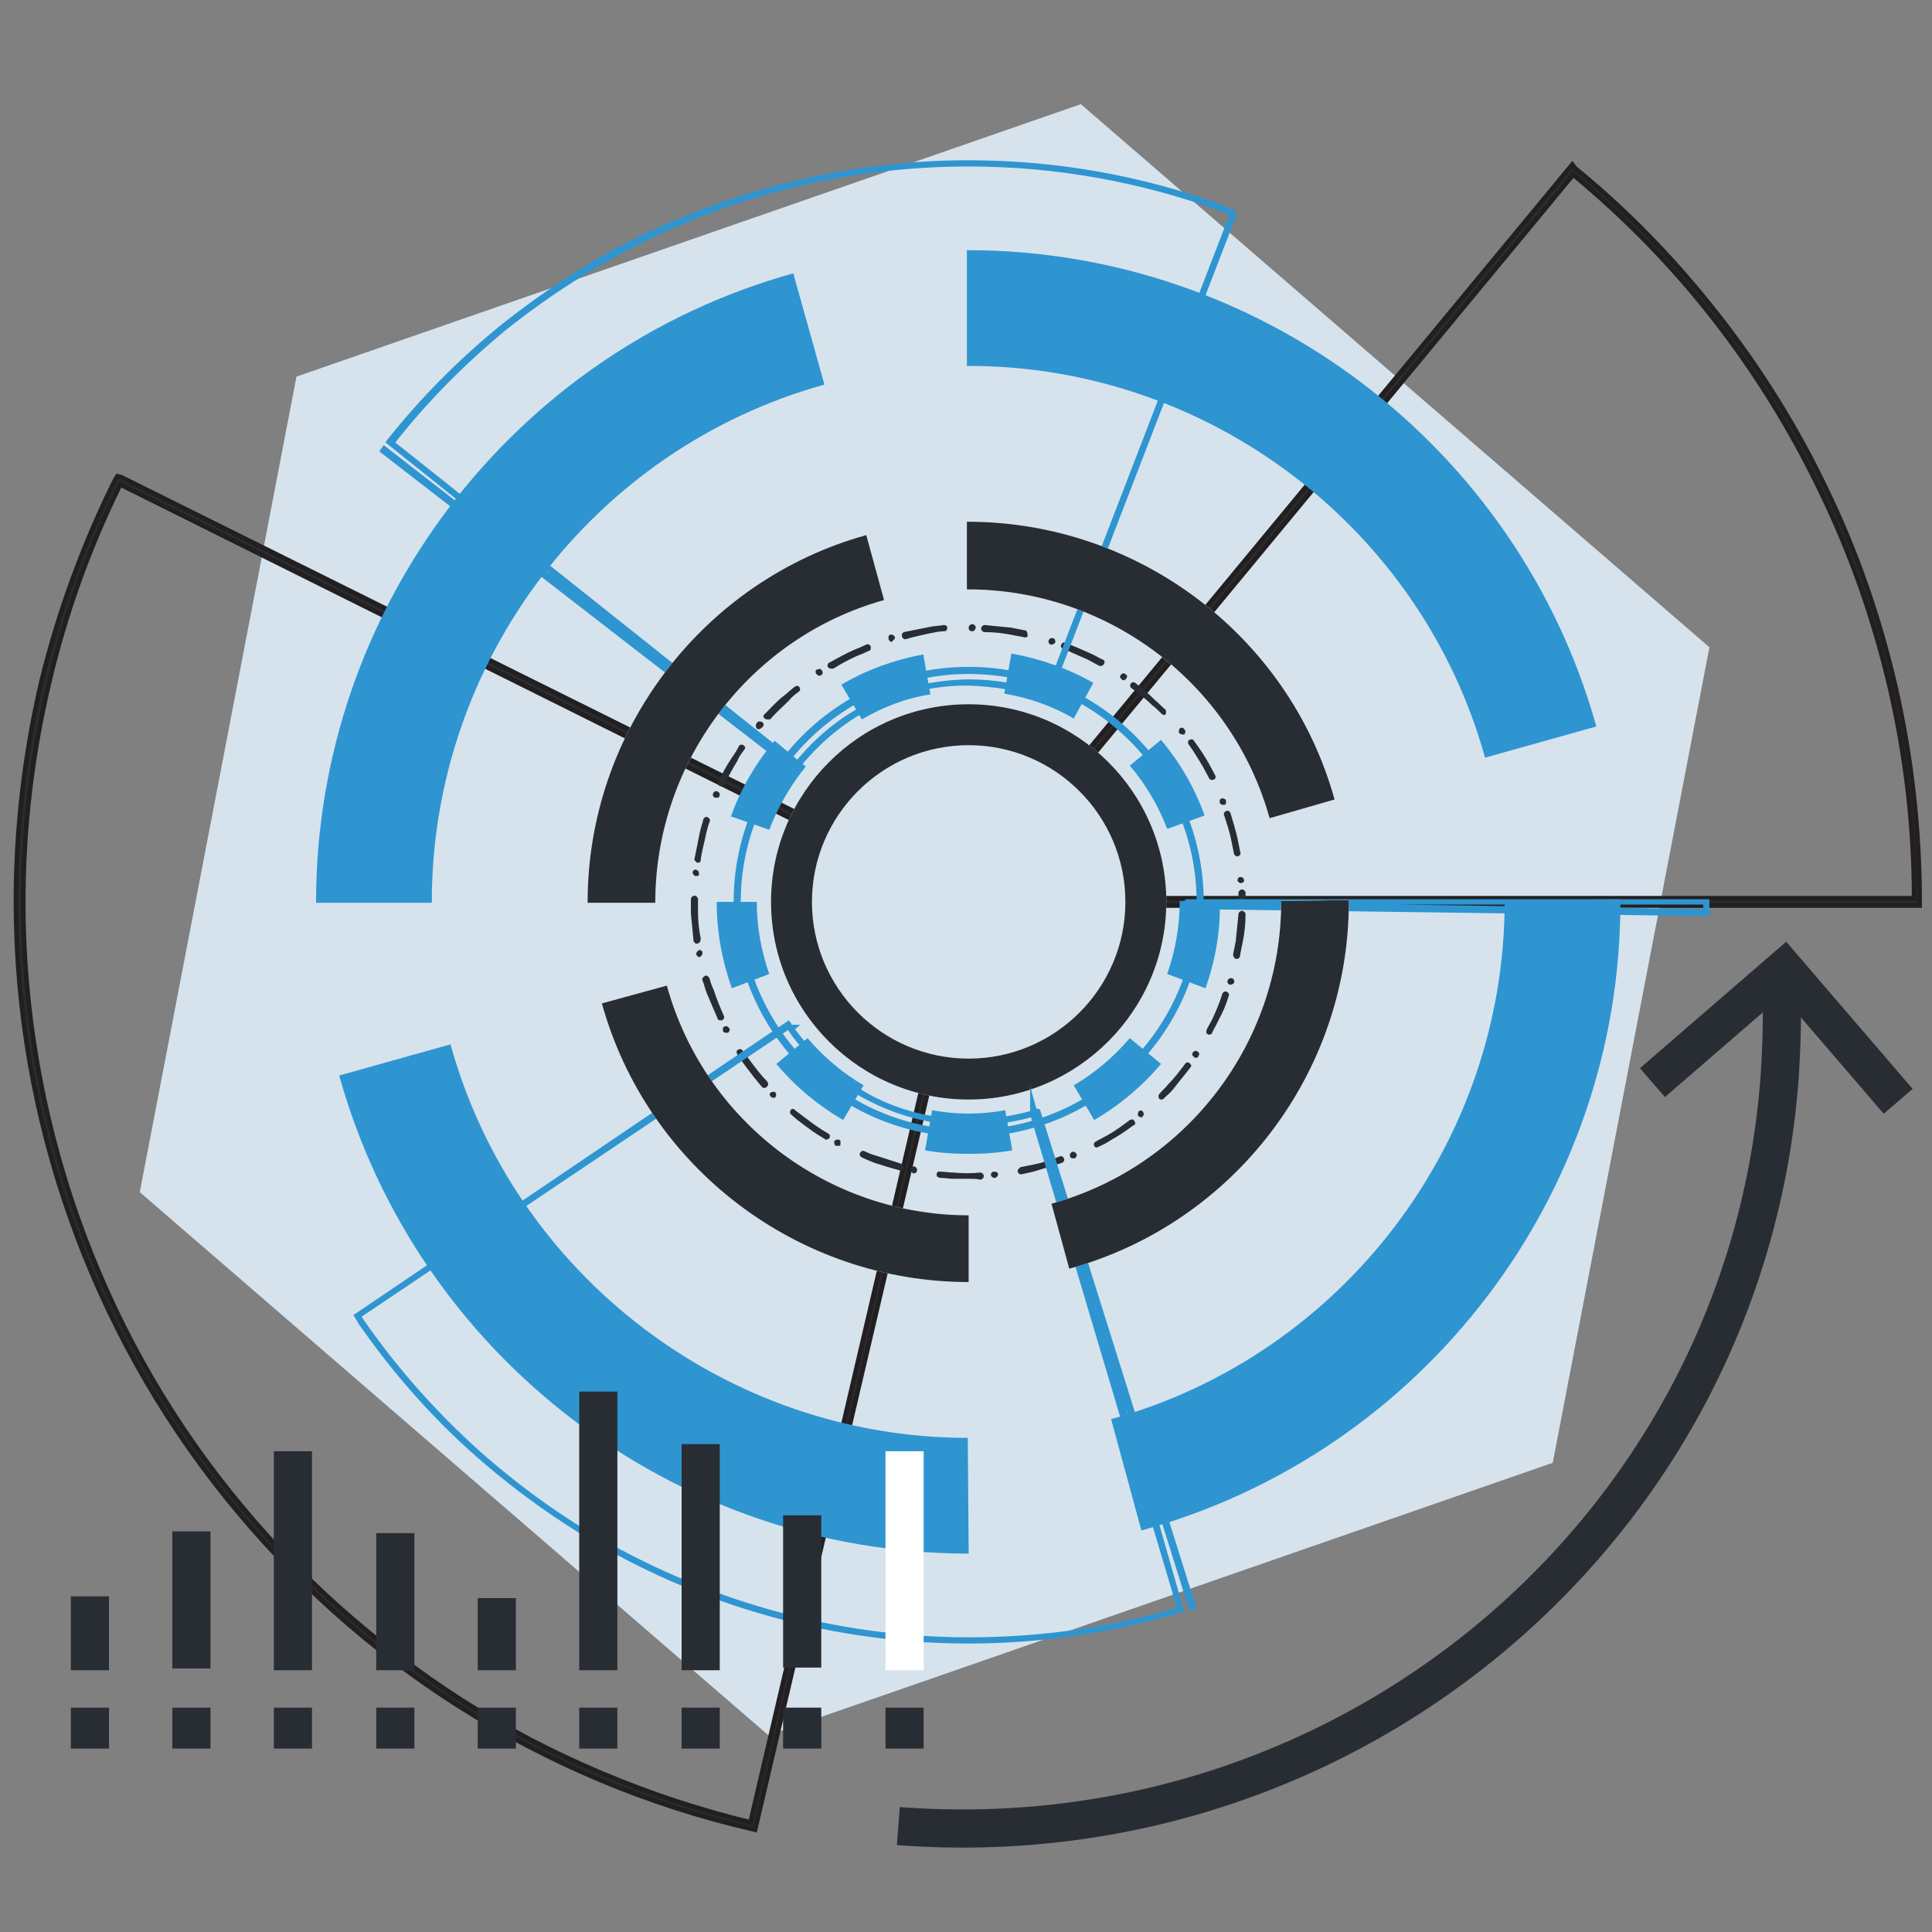
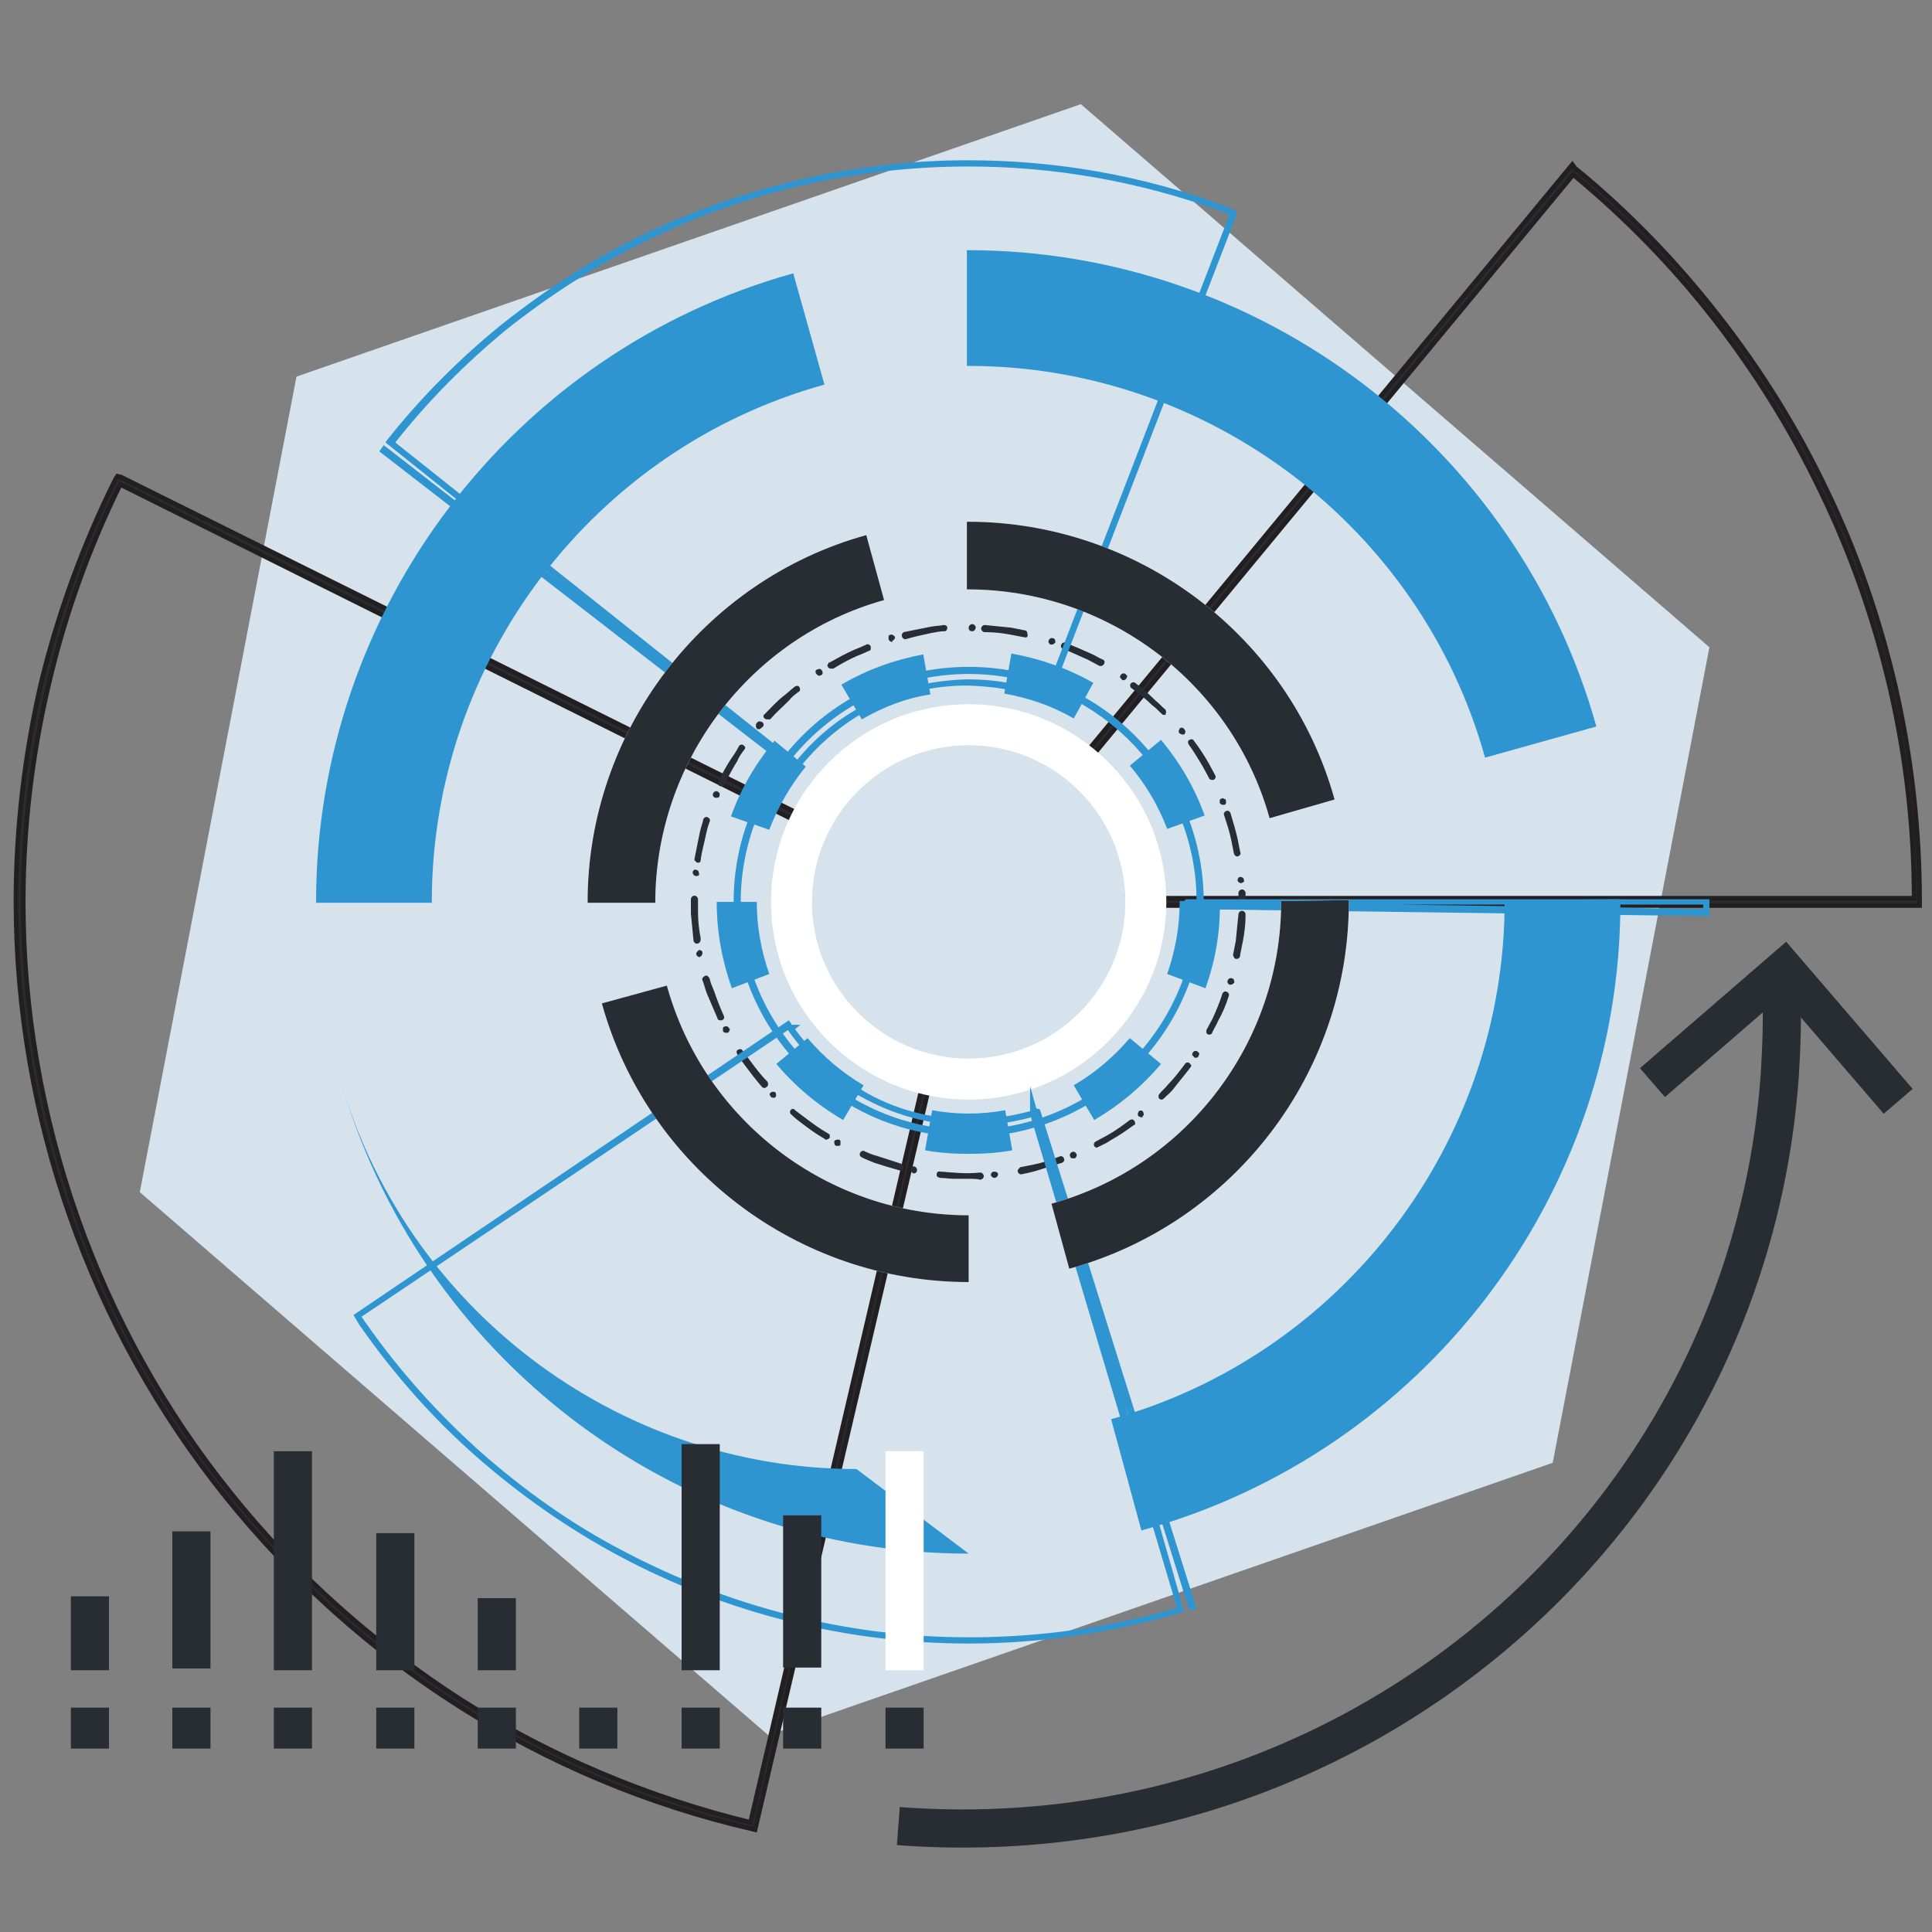
<svg xmlns="http://www.w3.org/2000/svg" version="1.1" id="Layer_1" x="0px" y="0px" viewBox="0 0 217 217" style="enable-background:new 0 0 217 217;" xml:space="preserve">
  <rect x="0" y="0" width="217" height="217" fill="#808080" stroke="none" />
  <style type="text/css">
	.st0{fill:#D6E3ED;}
	.st1{fill:#282D33;stroke:#231F20;stroke-width:0.536;stroke-miterlimit:10;}
	.st2{fill:#FFFFFF;}
	.st3{fill:#282D33;}
	.st4{fill:#2E95D1;}
	.st5{fill:none;stroke:#282D33;stroke-width:4.286;}
	.st6{fill:none;stroke:#FFFFFF;stroke-width:4.286;}
</style>
  <g>
    <polygon class="st0" points="192,72.7 121.4,11.7 33.3,42.3 15.7,133.9 86.3,194.9 174.4,164.3  " />
  </g>
  <g id="XMLID_320_">
    <path id="XMLID_1306_" class="st1" d="M84.8,205.5l-0.4-0.1c-11.7-2.7-22.8-7.4-32.9-13.8c-9.9-6.3-18.7-14.2-26.1-23.4   c-15.2-18.9-23.6-42.6-23.6-67c0-8.3,1-16.7,2.9-24.8C6.6,68.7,9.4,61,13,53.8l0.2-0.3l0.4,0.1l78.3,38.9l-0.2,0.3   c-1.3,2.7-2,5.5-2,8.5c0,4.5,1.4,8.4,4.2,12c2.7,3.4,6.4,5.7,10.5,6.7l0.1,0l0.2,0.2l0,0.2l0,0.1L84.8,205.5z M13.5,54.4   C10,61.5,7.3,69,5.5,76.7c-1.9,8-2.9,16.3-2.9,24.6c0,24.1,8.3,47.8,23.4,66.5c7.3,9.1,16.1,16.9,25.9,23.2   c10,6.3,20.9,10.9,32.4,13.7l19.6-84c-4.1-1-7.9-3.5-10.6-6.9c-2.9-3.7-4.3-7.7-4.4-12.4c0-3,0.6-5.8,1.9-8.5L13.5,54.4z    M215.3,101.7l-87.4,0l0-0.4c0-3-0.6-5.7-1.9-8.3c-1.2-2.5-2.9-4.7-5.1-6.5l-0.3-0.2l0.2-0.3l55.8-67.5l0.3,0.4   c5.9,4.8,11.3,10.4,16,16.4c4.8,6.1,8.9,12.7,12.2,19.6c3.4,7,6,14.5,7.8,22.3c1.8,7.9,2.7,16,2.7,24.1l0,0.4L215.3,101.7z    M128.7,100.9l86.3,0c0-7.9-0.9-15.8-2.7-23.6c-1.8-7.7-4.4-15.1-7.8-22.1c-3.3-6.9-7.4-13.5-12.1-19.5   c-4.6-5.9-9.9-11.3-15.7-16.1l-55,66.5c2.1,1.8,3.9,4.1,5,6.5C128,95.3,128.6,98,128.7,100.9z" />
    <path id="XMLID_1327_" class="st2" d="M108.8,123.5c-12.2,0-22.2-9.9-22.2-22.2c0-12.2,9.9-22.2,22.2-22.2   c12.2,0,22.2,9.9,22.2,22.2C131,113.5,121,123.5,108.8,123.5z M108.8,83.7c-9.7,0-17.6,7.9-17.6,17.6c0,9.7,7.9,17.6,17.6,17.6   c9.7,0,17.6-7.9,17.6-17.6C126.4,91.6,118.5,83.7,108.8,83.7z" />
-     <path id="XMLID_1324_" class="st3" d="M108.8,123.5c-12.2,0-22.2-9.9-22.2-22.2c0-12.2,9.9-22.2,22.2-22.2   c12.2,0,22.2,9.9,22.2,22.2C131,113.5,121,123.5,108.8,123.5z M108.8,83.7c-9.7,0-17.6,7.9-17.6,17.6c0,9.7,7.9,17.6,17.6,17.6   c9.7,0,17.6-7.9,17.6-17.6C126.4,91.6,118.5,83.7,108.8,83.7z" />
    <path id="XMLID_1314_" class="st4" d="M108.8,129.6c-1.6,0-3.3-0.1-4.9-0.4l0.8-4.5c2.7,0.5,5.5,0.5,8.2,0l0.8,4.5   C112.1,129.5,110.4,129.6,108.8,129.6z M94.7,125.8c-2.9-1.7-5.4-3.8-7.5-6.3l3.5-2.9c1.8,2.1,3.9,3.9,6.3,5.3L94.7,125.8z    M122.9,125.8l-2.3-3.9c2.4-1.4,4.5-3.2,6.3-5.3l3.5,2.9C128.3,122,125.8,124.1,122.9,125.8z M82.2,111c-1.1-3.1-1.7-6.3-1.7-9.7   l4.5,0c0,2.8,0.5,5.5,1.4,8.1L82.2,111z M135.4,111l-4.3-1.6c0.9-2.6,1.4-5.3,1.4-8.1l0-0.1h4.5l0,0.1   C137.1,104.6,136.5,107.9,135.4,111z M86.4,93.2l-4.3-1.5c1.1-3.1,2.8-6,4.9-8.5l3.5,2.9C88.8,88.2,87.4,90.6,86.4,93.2z    M131.1,93.1c-1-2.6-2.4-5-4.2-7.1l3.5-2.9c2.1,2.5,3.8,5.4,4.9,8.5L131.1,93.1z M96.8,80.8l-2.3-3.9c2.9-1.7,6-2.8,9.2-3.4   l0.8,4.5C101.8,78.4,99.2,79.4,96.8,80.8z M120.6,80.7c-2.4-1.4-5-2.3-7.8-2.8l0.8-4.5c3.3,0.6,6.4,1.7,9.2,3.3L120.6,80.7z" />
    <path id="XMLID_1311_" class="st4" d="M108.8,127.7c-14.6,0-26.4-11.8-26.4-26.4c0-14.6,11.8-26.4,26.4-26.4   c14.6,0,26.4,11.8,26.4,26.4C135.2,115.9,123.3,127.7,108.8,127.7z M108.8,75.7c-14.1,0-25.6,11.5-25.6,25.6   c0,14.1,11.5,25.6,25.6,25.6c14.1,0,25.6-11.5,25.6-25.6C134.4,87.2,122.9,75.7,108.8,75.7z" />
    <path id="XMLID_1262_" class="st3" d="M108.8,132.4c-0.6,0-1.1,0-1.7,0c-0.5,0-1-0.1-1.5-0.1c-0.1,0-0.2-0.1-0.3-0.1   c-0.1-0.1-0.1-0.2-0.1-0.3c0-0.2,0.2-0.4,0.4-0.3c0.5,0,1,0.1,1.5,0.1l0,0c1,0.1,2,0.1,3,0h0c0.2,0,0.4,0.2,0.4,0.4   c0,0.2-0.2,0.4-0.4,0.4C109.7,132.4,109.3,132.4,108.8,132.4z M111.7,132.3c-0.2,0-0.4-0.2-0.4-0.3c0-0.1,0-0.2,0.1-0.3   c0.1-0.1,0.2-0.1,0.3-0.1c0.2,0,0.4,0.1,0.4,0.3C112.1,132.1,111.9,132.3,111.7,132.3C111.7,132.3,111.7,132.3,111.7,132.3z    M114.7,131.9c-0.2,0-0.3-0.1-0.4-0.3c0-0.1,0-0.2,0.1-0.3c0.1-0.1,0.1-0.1,0.2-0.2c0.5-0.1,1-0.2,1.5-0.3c1-0.2,1.9-0.5,2.9-0.9   c0.2-0.1,0.4,0,0.5,0.2c0.1,0.2,0,0.4-0.2,0.5c-1,0.3-1.9,0.6-2.9,0.9C115.7,131.7,115.2,131.8,114.7,131.9   C114.7,131.9,114.7,131.9,114.7,131.9z M102.6,131.8L102.6,131.8c-0.2-0.1-0.4-0.3-0.3-0.5c0-0.2,0.2-0.3,0.4-0.3l0,0   c0.2,0.1,0.3,0.2,0.3,0.4C103,131.7,102.8,131.8,102.6,131.8L102.6,131.8z M101.2,131.5C101.1,131.5,101.1,131.5,101.2,131.5   c-1.1-0.3-2.1-0.6-3-0.9c-0.5-0.2-1-0.4-1.4-0.6c-0.2-0.1-0.3-0.3-0.2-0.5c0.1-0.2,0.3-0.3,0.5-0.2c0.4,0.2,0.9,0.4,1.3,0.5l0,0   c0,0,0,0,0,0c0.9,0.3,1.9,0.6,2.8,0.9c0.2,0.1,0.3,0.3,0.3,0.5C101.5,131.4,101.3,131.5,101.2,131.5z M120.5,130.1   c-0.2,0-0.3-0.1-0.3-0.2c-0.1-0.2,0-0.4,0.2-0.5c0.2-0.1,0.4,0,0.5,0.2c0.1,0.2,0,0.3-0.1,0.4h0.1l-0.2,0.1   C120.6,130.1,120.5,130.1,120.5,130.1z M123.2,128.9c-0.1,0-0.3-0.1-0.3-0.2c-0.1-0.2,0-0.4,0.2-0.5c0.4-0.2,0.9-0.5,1.3-0.7   c0.9-0.5,1.7-1.1,2.5-1.7c0.2-0.1,0.4-0.1,0.5,0.1c0.1,0.1,0.1,0.2,0.1,0.3c0,0.1-0.1,0.2-0.2,0.2c-0.8,0.6-1.7,1.2-2.6,1.7   c-0.4,0.3-0.9,0.5-1.3,0.7C123.3,128.8,123.3,128.9,123.2,128.9z M94.1,128.7c-0.1,0-0.1,0-0.2,0c-0.2-0.1-0.2-0.3-0.2-0.5   c0.1-0.2,0.3-0.2,0.5-0.2c0.1,0,0.2,0.1,0.2,0.2c0,0.1,0,0.2,0,0.3C94.4,128.7,94.3,128.7,94.1,128.7z M92.8,128   c-0.1,0-0.1,0-0.2-0.1c-0.9-0.5-1.7-1.1-2.5-1.7c-0.4-0.3-0.8-0.6-1.2-1c-0.2-0.1-0.2-0.4-0.1-0.5c0.1-0.2,0.4-0.2,0.5,0   c0.4,0.3,0.8,0.6,1.2,0.9c0.8,0.6,1.6,1.2,2.5,1.7c0.1,0.1,0.2,0.1,0.2,0.2c0,0.1,0,0.2,0,0.3C93.1,127.9,92.9,128,92.8,128z    M128.2,125.5c-0.1,0-0.2-0.1-0.3-0.1c-0.1-0.1-0.1-0.2-0.1-0.3c0-0.1,0.1-0.2,0.1-0.3c0.2-0.1,0.4-0.1,0.5,0.1   c0.1,0.2,0.1,0.4-0.1,0.5C128.4,125.5,128.3,125.5,128.2,125.5z M130.5,123.5c-0.1,0-0.2,0-0.3-0.1c-0.1-0.1-0.1-0.4,0-0.5   c0.3-0.4,0.7-0.7,1-1.1c0.7-0.7,1.3-1.5,1.9-2.3c0.1-0.2,0.4-0.2,0.5-0.1c0.1,0.1,0.1,0.2,0.2,0.2c0,0.1,0,0.2-0.1,0.3   c-0.6,0.8-1.3,1.6-1.9,2.4c-0.3,0.4-0.7,0.7-1.1,1.1C130.7,123.4,130.6,123.5,130.5,123.5z M86.9,123.3c-0.1,0-0.2,0-0.3-0.1   c-0.2-0.2-0.2-0.4,0-0.5c0.1-0.1,0.4-0.1,0.5,0c0.1,0.2,0.1,0.4,0,0.5C87.1,123.3,87,123.3,86.9,123.3z M85.9,122.2   c-0.1,0-0.2,0-0.3-0.1c-0.7-0.8-1.3-1.6-1.9-2.4c-0.3-0.4-0.6-0.8-0.9-1.3c-0.1-0.2-0.1-0.4,0.1-0.5c0.2-0.1,0.4-0.1,0.5,0.1   c0.3,0.4,0.6,0.8,0.9,1.2c0.6,0.8,1.2,1.6,1.9,2.3c0.1,0.2,0.1,0.4,0,0.5C86,122.2,85.9,122.2,85.9,122.2z M134.3,118.8   c-0.1,0-0.2,0-0.2-0.1c-0.1-0.1-0.1-0.1-0.2-0.2c0-0.1,0-0.2,0.1-0.3c0.1-0.2,0.4-0.2,0.5-0.1c0.1,0.1,0.1,0.1,0.2,0.2   c0,0.1,0,0.2-0.1,0.3C134.6,118.8,134.4,118.8,134.3,118.8z M135.9,116.2c-0.1,0-0.1,0-0.2,0c-0.1-0.1-0.2-0.1-0.2-0.2   c0-0.1,0-0.2,0-0.3c0.2-0.4,0.5-0.9,0.7-1.3c0.4-0.9,0.8-1.8,1.1-2.8c0.1-0.2,0.3-0.3,0.5-0.2c0.2,0.1,0.3,0.3,0.2,0.5   c-0.3,1-0.7,1.9-1.2,2.8c-0.2,0.5-0.5,0.9-0.7,1.4C136.1,116.1,136,116.2,135.9,116.2z M81.5,116c-0.1,0-0.3-0.1-0.3-0.2l0-0.1h0   c0-0.1,0-0.2,0-0.2c0-0.1,0.1-0.2,0.2-0.2c0.2-0.1,0.4,0,0.5,0.2c0.1,0.1,0.1,0.2,0,0.3c0,0.1-0.1,0.2-0.2,0.2   C81.7,116,81.6,116,81.5,116z M80.9,114.6c-0.2,0-0.3-0.1-0.3-0.2c-0.4-0.9-0.8-1.9-1.2-2.8c-0.2-0.5-0.3-1-0.5-1.5   c-0.1-0.2,0.1-0.4,0.3-0.5c0.2-0.1,0.4,0.1,0.5,0.3c0.1,0.5,0.3,0.9,0.5,1.4c0.3,0.9,0.7,1.9,1.1,2.8c0.1,0.2,0,0.4-0.2,0.5   C81,114.6,80.9,114.6,80.9,114.6z M138.2,110.6c0,0-0.1,0-0.1,0c-0.2-0.1-0.3-0.3-0.2-0.5c0.1-0.2,0.3-0.3,0.5-0.2   c0.1,0,0.2,0.1,0.2,0.2c0,0.1,0.1,0.2,0,0.3C138.5,110.5,138.4,110.6,138.2,110.6z M138.9,107.7   C138.9,107.7,138.9,107.7,138.9,107.7c-0.2,0-0.3-0.1-0.3-0.2c-0.1-0.1-0.1-0.2-0.1-0.3c0.1-0.5,0.2-1,0.3-1.5c0.1-1,0.2-2,0.3-3   c0-0.2,0.2-0.4,0.4-0.4h0c0.2,0,0.4,0.2,0.4,0.4c0,1-0.1,2-0.3,3c-0.1,0.5-0.2,1-0.3,1.5C139.3,107.6,139.1,107.7,138.9,107.7z    M78.6,107.5L78.6,107.5c-0.2,0-0.3-0.1-0.4-0.3l0,0c0-0.1,0-0.2,0.1-0.3c0.1-0.1,0.1-0.1,0.2-0.2c0.2,0,0.4,0.1,0.4,0.3   c0,0.1,0,0.2-0.1,0.3C78.8,107.4,78.7,107.4,78.6,107.5C78.6,107.4,78.6,107.5,78.6,107.5z M78.3,106c-0.2,0-0.3-0.1-0.4-0.3   c-0.1-1-0.2-2-0.3-3.1c0-0.4,0-0.8,0-1.3V101c0-0.2,0.2-0.4,0.4-0.4c0.2,0,0.4,0.2,0.4,0.4v0.2c0,0.4,0,0.9,0,1.2c0,1,0.1,2,0.3,3   l0,0l0,0C78.7,105.8,78.6,105.9,78.3,106C78.3,106,78.3,106,78.3,106z M139.5,101.7c-0.2,0-0.4-0.2-0.4-0.4c0-0.3,0-0.7,0-1   c0-0.2,0.2-0.4,0.4-0.4h0c0.2,0,0.4,0.2,0.4,0.4c0,0.3,0,0.6,0,1v0C139.9,101.5,139.7,101.7,139.5,101.7z M139.4,99.2   c-0.2,0-0.4-0.2-0.4-0.3c0-0.2,0.1-0.4,0.3-0.4c0.2,0,0.4,0.1,0.4,0.3C139.8,99,139.7,99.1,139.4,99.2   C139.4,99.2,139.4,99.2,139.4,99.2z M78.2,98.4C78.2,98.4,78.2,98.4,78.2,98.4c-0.2,0-0.4-0.2-0.4-0.4c0-0.2,0.2-0.4,0.4-0.3   c0.1,0,0.2,0.1,0.2,0.1c0.1,0.1,0.1,0.2,0.1,0.3C78.6,98.3,78.4,98.4,78.2,98.4z M78.4,96.9C78.4,96.9,78.4,96.9,78.4,96.9   c-0.2,0-0.2-0.1-0.3-0.2C78,96.7,78,96.6,78,96.5c0.2-1,0.4-2,0.6-3c0,0,0,0,0,0c0.1-0.5,0.3-1,0.4-1.5c0.1-0.2,0.3-0.3,0.5-0.2   c0.2,0.1,0.3,0.3,0.2,0.5c-0.2,0.5-0.3,1-0.4,1.4c-0.2,1-0.5,2-0.6,2.9C78.7,96.8,78.6,96.9,78.4,96.9z M139,96.2L139,96.2   c-0.2,0-0.3-0.1-0.4-0.3c-0.1-0.5-0.2-1-0.3-1.5c-0.2-1-0.5-1.9-0.8-2.8l0,0c-0.1-0.2,0-0.4,0.2-0.5c0.2-0.1,0.4,0,0.5,0.2   c0.3,1,0.6,2,0.8,2.9l0,0l0,0c0.1,0.5,0.2,1,0.3,1.5C139.4,95.9,139.3,96.1,139,96.2C139.1,96.2,139.1,96.2,139,96.2z M137.4,90.4   c-0.2,0-0.3-0.1-0.4-0.2c0-0.1,0-0.2,0-0.3c0-0.1,0.1-0.2,0.2-0.2c0.1-0.1,0.3,0,0.4,0.1v-0.1l0.1,0.2c0,0.1,0,0.2,0,0.3   c0,0.1-0.1,0.2-0.2,0.2C137.5,90.4,137.4,90.4,137.4,90.4z M80.5,89.6L80.5,89.6c-0.1,0-0.1,0-0.2,0c-0.2-0.1-0.3-0.3-0.2-0.5   c0.1-0.2,0.3-0.3,0.5-0.2c0.2,0.1,0.3,0.3,0.2,0.5C80.8,89.6,80.6,89.6,80.5,89.6z M81.1,88.3c-0.1,0-0.1,0-0.2,0   c-0.1,0-0.2-0.1-0.2-0.2c0-0.1,0-0.2,0-0.3c0.4-0.9,0.9-1.8,1.5-2.7c0.3-0.4,0.6-0.9,0.8-1.3c0.1-0.2,0.4-0.2,0.5-0.1   c0.1,0.1,0.1,0.1,0.2,0.2c0,0.1,0,0.2-0.1,0.3c-0.3,0.4-0.6,0.8-0.8,1.3c-0.5,0.8-1,1.7-1.4,2.6C81.4,88.2,81.2,88.3,81.1,88.3z    M136.1,87.6c-0.1,0-0.3-0.1-0.3-0.2c-0.2-0.4-0.5-0.9-0.7-1.3c-0.5-0.8-1-1.7-1.6-2.5v0c-0.1-0.2-0.1-0.4,0.1-0.5   c0.2-0.1,0.4-0.1,0.5,0.1c0.6,0.8,1.2,1.7,1.7,2.6c0,0,0,0,0,0c0.2,0.4,0.5,0.9,0.7,1.3c0.1,0.2,0,0.4-0.2,0.5   C136.2,87.6,136.2,87.6,136.1,87.6z M132.8,82.5c-0.1,0-0.2-0.1-0.3-0.1c-0.1-0.1-0.1-0.2-0.1-0.3c0-0.1,0.1-0.2,0.1-0.3   c0.2-0.1,0.4-0.1,0.5,0.1l0.1,0.1h0c0.1,0.2,0,0.4-0.1,0.5C133,82.5,132.9,82.5,132.8,82.5z M85.2,81.9c-0.1,0-0.2,0-0.2-0.1   c-0.1-0.1-0.1-0.2-0.1-0.3c0-0.1,0-0.2,0.1-0.3l0.1-0.1v0c0.1-0.1,0.3-0.1,0.5,0c0.2,0.1,0.2,0.4,0.1,0.5l0,0   C85.4,81.9,85.3,81.9,85.2,81.9z M86.2,80.8c-0.1,0-0.2,0-0.3-0.1c-0.2-0.1-0.2-0.4,0-0.5c0.7-0.7,1.4-1.5,2.2-2.1l0,0   c0.4-0.3,0.8-0.7,1.2-1c0.2-0.1,0.4-0.1,0.5,0.1c0.1,0.2,0.1,0.4-0.1,0.5c-0.4,0.3-0.8,0.6-1.1,1l0,0c0,0,0,0,0,0   c-0.7,0.7-1.4,1.3-2.1,2.1C86.4,80.8,86.3,80.8,86.2,80.8z M130.8,80.3c-0.1,0-0.2,0-0.3-0.1c-0.4-0.4-0.7-0.7-1.1-1   c-0.7-0.7-1.5-1.3-2.3-1.9c-0.2-0.1-0.2-0.4-0.1-0.5c0.1-0.2,0.4-0.2,0.5-0.1c0.8,0.6,1.6,1.3,2.3,2c0,0,0,0,0,0   c0.4,0.3,0.7,0.7,1.1,1c0.1,0.2,0.1,0.4,0,0.5C131,80.2,130.9,80.3,130.8,80.3z M126.2,76.4c-0.1,0-0.2,0-0.2-0.1   c-0.1-0.1-0.1-0.1-0.2-0.2c0-0.1,0-0.2,0.1-0.3c0.1-0.2,0.4-0.2,0.5-0.1c0.1,0.1,0.1,0.1,0.2,0.2c0,0.1,0,0.2-0.1,0.3   C126.5,76.3,126.3,76.4,126.2,76.4z M92,75.9c-0.1,0-0.2-0.1-0.3-0.2c-0.1-0.1-0.1-0.2-0.1-0.3c0-0.1,0.1-0.2,0.2-0.2   c0.2-0.1,0.4-0.1,0.5,0.1c0.1,0.1,0.1,0.2,0.1,0.3c0,0.1-0.1,0.2-0.1,0.2l0,0C92.1,75.9,92,75.9,92,75.9z M93.3,75.1   c-0.1,0-0.3-0.1-0.3-0.2c-0.1-0.1-0.1-0.2,0-0.3c0-0.1,0.1-0.2,0.2-0.2c0.9-0.5,1.8-1,2.7-1.4c0.5-0.2,1-0.4,1.4-0.6   c0.2-0.1,0.4,0,0.5,0.2c0,0.1,0,0.2,0,0.3c0,0.1-0.1,0.2-0.2,0.2c-0.4,0.2-0.9,0.4-1.4,0.6c-0.9,0.4-1.8,0.9-2.6,1.4   C93.4,75.1,93.3,75.1,93.3,75.1z M123.7,74.8c-0.1,0-0.1,0-0.2,0c-0.4-0.2-0.9-0.5-1.3-0.7c-0.9-0.4-1.8-0.8-2.7-1.2l-0.1,0   c-0.2-0.1-0.3-0.3-0.2-0.5c0.1-0.2,0.3-0.3,0.5-0.2c1,0.4,1.9,0.8,2.8,1.2c0.5,0.2,0.9,0.5,1.4,0.7c0.2,0.1,0.2,0.3,0.1,0.5   C123.9,74.7,123.8,74.8,123.7,74.8z M118.1,72.4c0,0-0.1,0-0.1,0c-0.2-0.1-0.3-0.3-0.2-0.5c0.1-0.2,0.3-0.3,0.5-0.2   c0.1,0,0.2,0.1,0.2,0.2c0,0.1,0.1,0.2,0,0.3C118.4,72.3,118.3,72.4,118.1,72.4z M100.2,72.1c-0.2,0-0.3-0.1-0.4-0.3   c0-0.1,0-0.2,0-0.3c0-0.1,0.1-0.2,0.2-0.2c0.2-0.1,0.4,0.1,0.5,0.2c0.1,0.2-0.1,0.4-0.3,0.5C100.3,72.1,100.2,72.1,100.2,72.1z    M101.7,71.8c-0.2,0-0.3-0.1-0.4-0.3c0-0.1,0-0.2,0-0.3c0.1-0.1,0.1-0.1,0.2-0.2c1-0.2,2-0.4,3-0.6c0.5-0.1,1-0.1,1.5-0.2   c0.2,0,0.4,0.1,0.4,0.3c0,0.2-0.1,0.4-0.3,0.4c-0.5,0-1,0.1-1.5,0.2C103.7,71.3,102.7,71.5,101.7,71.8   C101.7,71.8,101.7,71.8,101.7,71.8z M115.2,71.6C115.1,71.6,115.1,71.6,115.2,71.6c-0.6-0.1-1.1-0.2-1.6-0.3c-1-0.2-2-0.3-3-0.3   c-0.2,0-0.4-0.2-0.4-0.4c0-0.2,0.2-0.4,0.4-0.4c1,0.1,2,0.2,3,0.3c0.5,0.1,1,0.2,1.5,0.3c0.2,0,0.3,0.2,0.3,0.4   C115.5,71.5,115.3,71.6,115.2,71.6z M109.2,70.9L109.2,70.9c-0.1,0-0.2,0-0.3-0.1c-0.1-0.1-0.1-0.2-0.1-0.3c0-0.2,0.2-0.4,0.4-0.4   c0.2,0,0.4,0.2,0.4,0.4C109.5,70.8,109.4,70.9,109.2,70.9z" />
    <path id="XMLID_1255_" class="st4" d="M108.8,184.6L108.8,184.6c-13.7,0-27.2-3.4-39.2-9.8c-5.8-3.1-11.2-6.9-16.1-11.2   c-4.9-4.3-9.3-9.3-13-14.6c-0.2-0.2-0.3-0.5-0.5-0.8l-0.3-0.5l0.3-0.2l48.6-32.9l0.3,0.4c0,0,0,0,0,0.1h1l-0.6,0.5   c2.2,3,5.1,5.5,8.3,7.3c3.5,1.9,7.3,2.8,11.4,2.8c2.3,0,4.5-0.3,6.7-0.9V122l0.7,2.5l0.4,0.1l17.6,56.1l-0.7,0.2l-0.2-0.3   l-7.1-22.7L133,181l-0.3,0.1C124.9,183.4,116.9,184.6,108.8,184.6z M40.6,147.9c0.2,0.2,0.3,0.5,0.5,0.7   c3.7,5.3,8.1,10.2,12.9,14.5c4.9,4.3,10.2,8.1,16,11.1c11.9,6.3,25.3,9.7,38.8,9.7h0.1c7.9,0,15.7-1.1,23.3-3.3l-16.4-55.1   c-2.2,0.6-4.5,0.9-6.8,0.9c-4.2,0-8.1-1-11.7-2.9c-3.5-1.8-6.5-4.5-8.8-7.8l0,0L40.6,147.9z M191.7,102.9L191.7,102.9l-58.8-0.8   l0.1-0.9l0.2-0.2l0.2,0h58.6l0,2L191.7,102.9z M157,101.6l34.3,0.5l0-0.5H157z M89.3,86.8l-0.5-0.4h-0.3l0.1-0.1L42.6,50.7l0.5-0.7   l19.2,14.9l-19-15.2l0.2-0.3c3.8-4.8,8.2-9.2,12.9-13c4.8-3.8,10-7.2,15.5-9.9C83.3,21,96,18,108.7,18c9.9,0,19.6,1.7,28.8,5.1   l0.3,0.1l0,0.1l1.1,0.4l0,0.3l0,0.1l-21.1,54.7l-0.4-0.1c-0.1,0-0.1,0-0.2-0.1l-0.2-0.1c-2.7-1-5.4-1.4-8.3-1.5   c-3.8,0-7.4,0.8-10.7,2.5C95,81,92.2,83.3,90,86l0.3,0.4l-0.7,0L89.3,86.8z M44.4,49.7l45,35.8c2.3-2.8,5.1-5.1,8.3-6.6   c3.4-1.7,7.2-2.5,11-2.6c3,0,5.9,0.5,8.7,1.5l0,0l20.7-53.7l-1-0.4l0,0c-9.1-3.3-18.6-5-28.3-5c-12.7,0-25.3,2.9-36.5,8.5   c-5.5,2.7-10.6,6-15.4,9.8C52.3,40.8,48.1,45,44.4,49.7z" />
    <path id="XMLID_1250_" class="st2" d="M108.8,144L108.8,144c-19.2,0-36.1-12.9-41.2-31.3l7.3-2c4.2,15.2,18.1,25.8,33.9,25.8   L108.8,144z M120.1,142.5l-2-7.3c15.2-4.2,25.8-18.1,25.8-33.9v-0.1l7.6-0.1v0.2C151.5,120.5,138.6,137.4,120.1,142.5z M73.6,101.4   h-7.6v-0.1c0-19.1,12.9-36.1,31.3-41.2l2,7.3C84.2,71.6,73.6,85.6,73.6,101.4L73.6,101.4z M142.6,91.9   c-4.2-15.1-18.1-25.7-33.9-25.7l-0.1,0v-7.6l0.1,0c19.1,0,36.1,12.8,41.2,31.2L142.6,91.9z" />
    <path id="XMLID_1245_" class="st3" d="M108.8,144L108.8,144c-19.2,0-36.1-12.9-41.2-31.3l7.3-2c4.2,15.2,18.1,25.8,33.9,25.8   L108.8,144z M120.1,142.5l-2-7.3c15.2-4.2,25.8-18.1,25.8-33.9v-0.1l7.6-0.1v0.2C151.5,120.5,138.6,137.4,120.1,142.5z M73.6,101.4   h-7.6v-0.1c0-19.1,12.9-36.1,31.3-41.2l2,7.3C84.2,71.6,73.6,85.6,73.6,101.4L73.6,101.4z M142.6,91.9   c-4.2-15.1-18.1-25.7-33.9-25.7l-0.1,0v-7.6l0.1,0c19.1,0,36.1,12.8,41.2,31.2L142.6,91.9z" />
-     <path id="XMLID_315_" class="st4" d="M108.8,174.5L108.8,174.5c-32.9,0-61.9-22.1-70.7-53.7l12.5-3.5c7.2,26,31.1,44.2,58.1,44.2   L108.8,174.5z M128.2,171.9l-3.4-12.5c26-7.2,44.2-31.1,44.2-58.1v-0.2l13-0.1v0.4C182,134.2,159.9,163.2,128.2,171.9z M48.5,101.4   h-13v-0.1c0-32.8,22-61.8,53.6-70.6l3.5,12.5c-26,7.2-44.1,31.1-44.1,58.1V101.4z M166.8,85.1c-7.2-25.9-31.1-44-58-44l-0.2,0v-13   l0.1,0c32.8,0,61.8,22,70.6,53.5L166.8,85.1z" />
+     <path id="XMLID_315_" class="st4" d="M108.8,174.5L108.8,174.5c-32.9,0-61.9-22.1-70.7-53.7c7.2,26,31.1,44.2,58.1,44.2   L108.8,174.5z M128.2,171.9l-3.4-12.5c26-7.2,44.2-31.1,44.2-58.1v-0.2l13-0.1v0.4C182,134.2,159.9,163.2,128.2,171.9z M48.5,101.4   h-13v-0.1c0-32.8,22-61.8,53.6-70.6l3.5,12.5c-26,7.2-44.1,31.1-44.1,58.1V101.4z M166.8,85.1c-7.2-25.9-31.1-44-58-44l-0.2,0v-13   l0.1,0c32.8,0,61.8,22,70.6,53.5L166.8,85.1z" />
  </g>
  <path class="st5" d="M185.6,121.6l14.8-12.8l12.8,14.9" />
  <path class="st5" d="M200.1,111.4c0.1,3.1,0,6.2-0.2,9.4c-3.6,50.4-47.9,88.2-99,84.3" />
  <path class="st5" d="M32.9,187.6V163" />
  <path class="st5" d="M21.5,187.4V172" />
  <path class="st5" d="M10.1,187.6v-8.3" />
  <path class="st5" d="M32.9,196.4v-4.6" />
  <path class="st5" d="M21.5,196.4v-4.6" />
  <path class="st5" d="M10.1,196.4v-4.6" />
-   <path class="st5" d="M67.2,187.6v-31.3" />
  <path class="st5" d="M55.8,187.6v-8.1" />
  <path class="st5" d="M44.4,187.6v-15.4" />
  <path class="st5" d="M67.2,196.4v-4.6" />
  <path class="st5" d="M55.8,196.4v-4.6" />
  <path class="st5" d="M44.4,196.4v-4.6" />
  <path class="st6" d="M101.6,187.6V163" />
  <path class="st5" d="M90.1,187.3v-17.1" />
  <path class="st5" d="M78.7,187.6v-25.4" />
  <path class="st5" d="M101.6,196.4v-4.6" />
  <path class="st5" d="M90.1,196.4v-4.6" />
  <path class="st5" d="M78.7,196.4v-4.6" />
</svg>